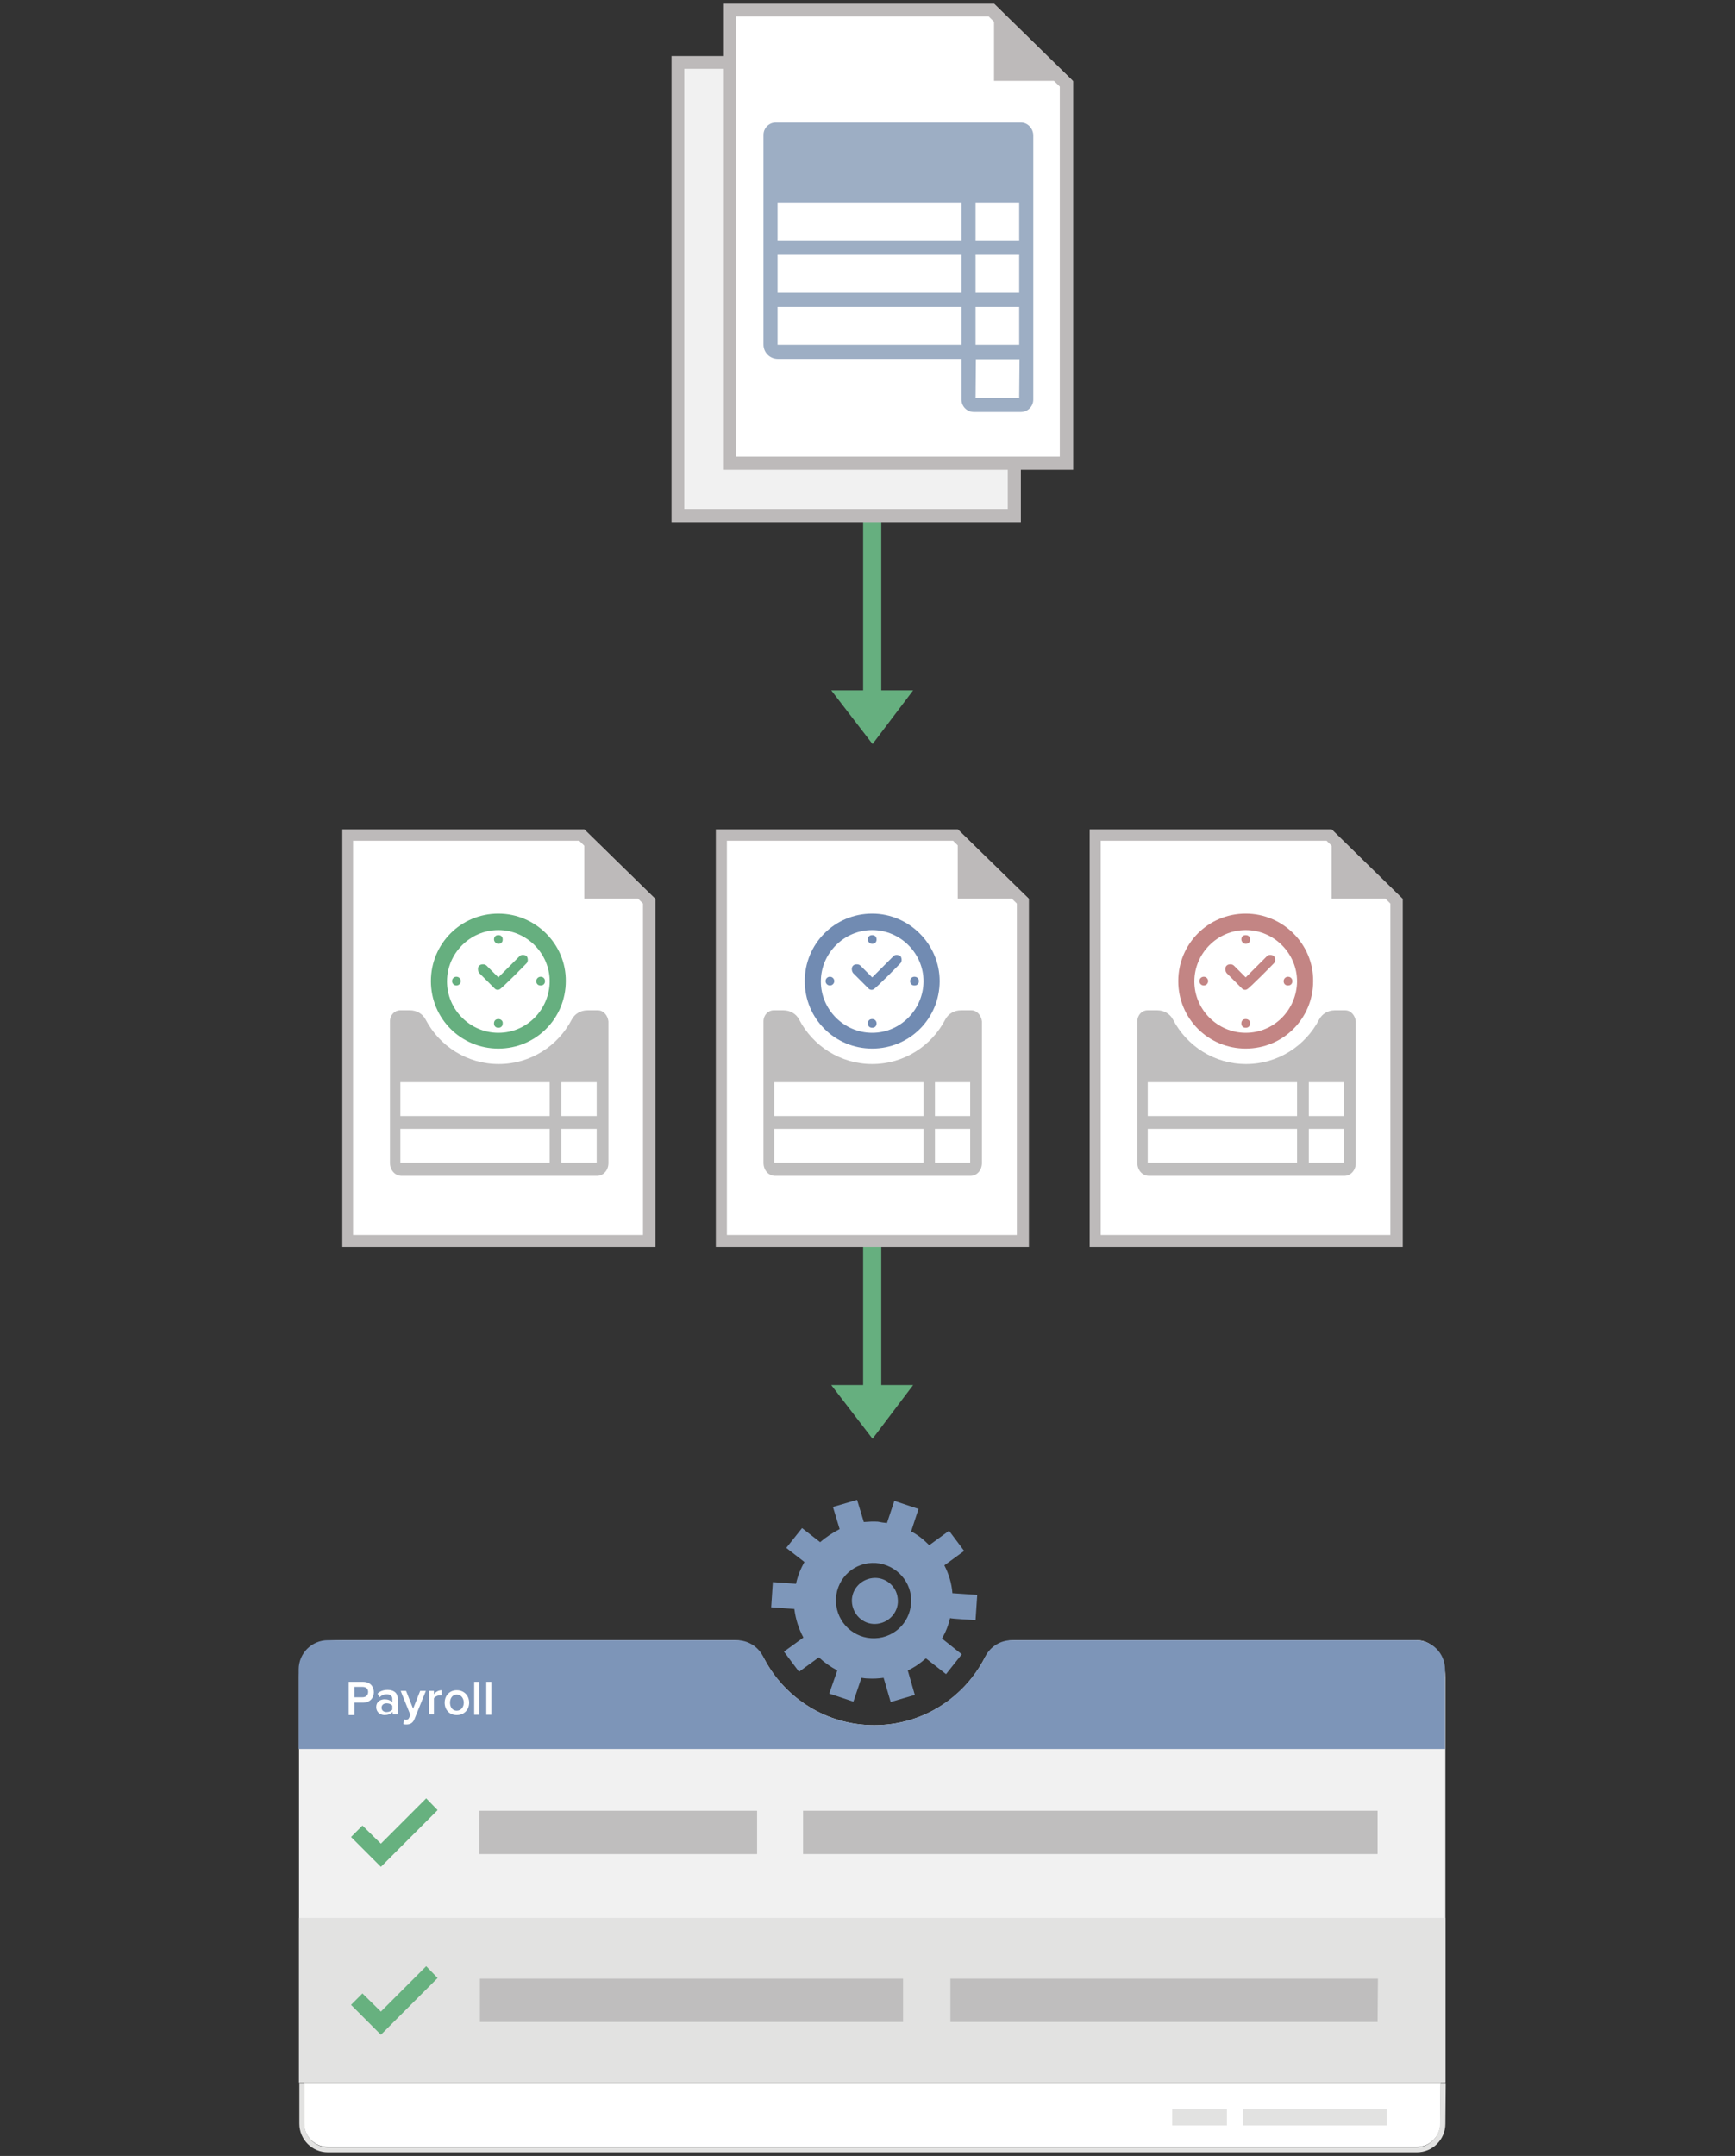
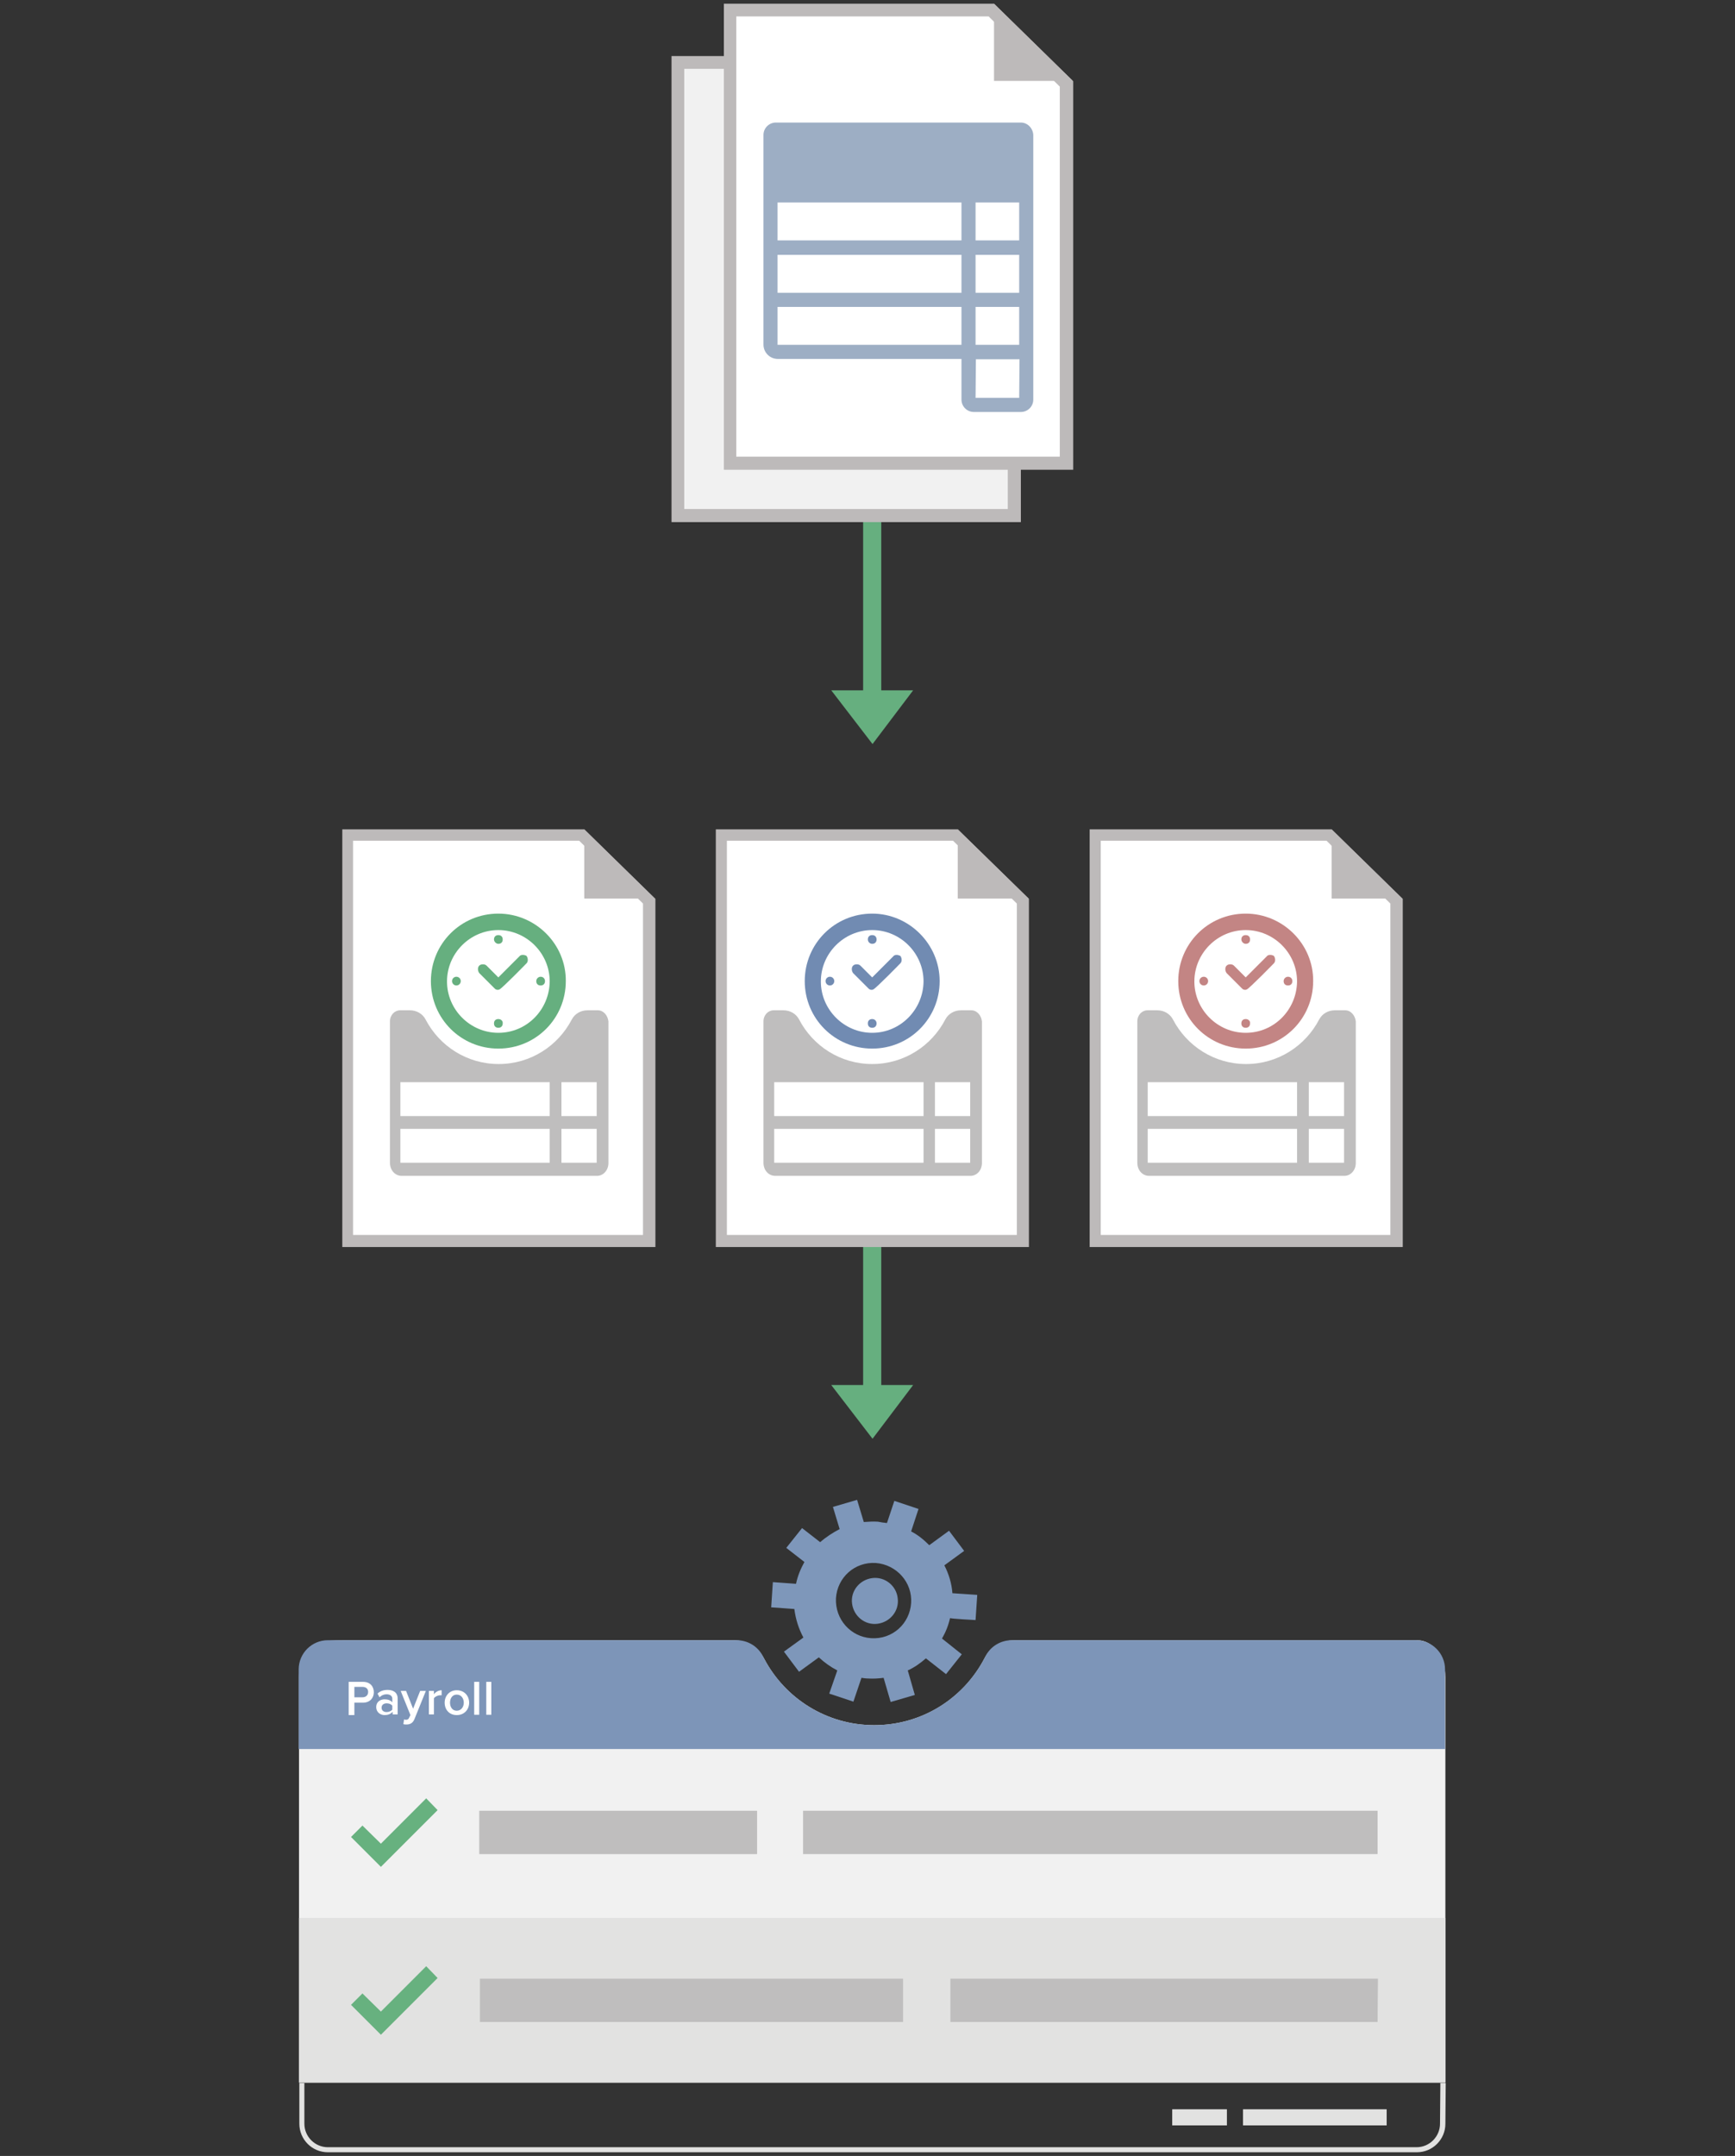
<svg xmlns="http://www.w3.org/2000/svg" version="1.1" id="Layer_1" x="0" y="0" width="517" height="642.1" viewBox="0 0 517 642.1" xml:space="preserve">
  <rect x="0" y="0" width="517" height="642.1" fill="#333333" stroke="none" />
  <style>
    .st0{fill:#66af7f}.st1{fill:#f1f1f1}.st2{fill:#e2e2e1}.st3{fill:#bfbebe}.st4{fill:#fff}.st8{fill:#bdbaba}.st16{fill:#c38584}
  </style>
  <path class="st0" d="M262.6 352.7v59.8h9.5l-12.1 16-12.3-16h9.5v-59.8h5.4zM262.6 145.8v59.8h9.5l-12.1 16-12.3-16h9.5v-59.8h5.4z" />
  <path class="st1" d="M422.3 488.5h-120c-3.8 0-7.3 2.1-9 5.5-6.2 11.8-18.5 19.8-32.8 19.8-14.2 0-26.6-8-32.8-19.8-1.8-3.4-5.2-5.5-9-5.5H104.2c-8.3 0-15.1-.2-15.1 11.1v120.6h341.6V499.6c0-6.3-3.7-11.1-8.4-11.1z" />
  <path class="st2" d="M89.1 571.2h341.6v49.1H89.1v-49.1z" />
  <path class="st3" d="M143 602.2v-12.9h126.1v12.9H143zm82.6-50h-82.8v-12.9h82.8v12.9z" />
-   <path class="st4" d="M97.7 639.4h324.5c3.8 0 7-3.1 7-7l.1-12.1H90.6v12.1c0 3.9 3.2 7 7.1 7z" />
  <path class="st2" d="M370.4 628.2h42.8v4.8h-42.8v-4.8zm-21.1 0h16.3v4.8h-16.3v-4.8z" />
  <path class="st2" d="M429.2 620.4v.7l-.1 11.4c0 3.8-3.1 7-7 7H97.7c-3.8 0-7-3.1-7-7v-12.1h-1.5v12.1c0 4.7 3.8 8.5 8.5 8.5h324.5c4.7 0 8.5-3.8 8.5-8.5l.1-12.1h-1.6z" />
  <path d="M430.6 497.2c0-4.8-3.9-8.7-8.7-8.7H301.5c-3.3 0-6.3 1.8-7.8 4.7-6.1 12.2-18.6 20.6-33.2 20.6s-27.1-8.4-33.2-20.6c-1.5-2.9-4.5-4.7-7.8-4.7H97.7c-4.8 0-8.7 3.9-8.7 8.7v23.7h341.6v-23.7z" fill="#7d95b8" />
  <path class="st4" d="M103.9 500.9h4.3c2.1 0 3.2 1.4 3.2 3.1s-1.2 3.1-3.2 3.1h-2.6v3.7h-1.7v-9.9zm4.1 1.5h-2.4v3.1h2.4c1 0 1.7-.6 1.7-1.6s-.7-1.5-1.7-1.5zM116.9 509.9c-.5.6-1.4.9-2.3.9-1.2 0-2.5-.8-2.5-2.4s1.3-2.3 2.5-2.3c1 0 1.8.3 2.3.9v-1.1c0-.8-.7-1.3-1.7-1.3-.8 0-1.5.3-2.1.9l-.6-1.1c.8-.8 1.9-1.1 3-1.1 1.6 0 3 .7 3 2.6v4.7H117v-.7h-.1zm0-1.9c-.4-.5-1-.7-1.7-.7-.9 0-1.5.5-1.5 1.3s.6 1.3 1.5 1.3c.7 0 1.3-.3 1.7-.7V508zM120.9 512.2c.5 0 .8-.1 1-.6l.4-.8-2.9-7.2h1.6l2.1 5.3 2.1-5.3h1.7l-3.4 8.4c-.5 1.2-1.3 1.6-2.4 1.6-.2 0-.6 0-.9-.1l.2-1.4c.1 0 .4.1.5.1zM127.8 503.6h1.5v1c.5-.7 1.4-1.2 2.3-1.2v1.5h-.5c-.6 0-1.5.4-1.8.9v4.8h-1.5v-7zM132.5 507.1c0-2 1.4-3.7 3.6-3.7 2.3 0 3.7 1.7 3.7 3.7s-1.4 3.7-3.7 3.7c-2.2 0-3.6-1.6-3.6-3.7zm5.7 0c0-1.2-.7-2.4-2.1-2.4-1.3 0-2 1.1-2 2.4s.7 2.4 2 2.4 2.1-1.1 2.1-2.4zM141.3 500.9h1.5v9.8h-1.5v-9.8zM144.9 500.9h1.5v9.8h-1.5v-9.8z" />
  <path class="st3" d="M410.5 602.2H283.2v-12.9h127.4l-.1 12.9zm0-50H239.3v-12.9h171.2v12.9z" />
  <path d="M290.7 482.5l.5-7.5-7.4-.5c-.2-2.9-1.1-5.8-2.4-8.3l5.9-4.3-4.5-6-5.9 4.3c-1.6-1.6-3.4-3.1-5.4-4.1l2.2-6.7-7.2-2.4-2.2 6.6c-.9-.1-1.8-.2-2.7-.4-1.4-.1-2.8 0-4.2.1l-2-6.6-7.2 2.1 2 6.6c-2.1 1.1-4.1 2.4-5.8 3.9l-5.4-4.2-4.7 5.9 5.4 4.2c-1.1 2-2 4.1-2.5 6.5l-6.9-.5-.5 7.5 6.9.5c.4 3.1 1.3 5.9 2.7 8.5l-5.8 4.2 4.5 6 5.9-4.3c1.6 1.5 3.4 2.8 5.5 3.9l-2.4 6.9 7.2 2.4 2.4-7.1c.7.1 1.3.2 2 .2 1.5.1 3.1 0 4.6-.2l2.1 7.2 7.2-2.1-2.1-7.3c2-.9 3.8-2.2 5.4-3.6l6 4.7 4.7-5.9-5.9-4.7c1.1-1.9 1.9-3.9 2.4-6.1.1.2 7.6.6 7.6.6zm-19.2-5.1c-.4 6.2-5.6 10.9-11.9 10.5-6.1-.4-10.8-5.6-10.5-11.9.4-6.2 5.6-10.9 11.9-10.5 6.2.5 10.9 5.8 10.5 11.9zm-11.6-7.4c-3.8.5-6.5 3.9-6 7.6.5 3.8 3.9 6.5 7.6 6 3.8-.5 6.5-3.9 6-7.6-.4-3.8-3.9-6.5-7.6-6z" fill-rule="evenodd" clip-rule="evenodd" fill="#7e97ba" />
  <path d="M104.6 597.1l3.4-3.4 5.5 5.4 13.5-13.5 3.4 3.5-16.9 16.9-8.9-8.9zm0-50l3.4-3.4 5.5 5.4 13.5-13.5 3.4 3.5-16.9 16.9-8.9-8.9z" fill="#67b17f" />
  <path class="st1" d="M202 153.5V18.6h77.9l22.3 22v112.9z" />
  <path class="st8" d="M279.1 20.5l21.2 20.9v110.2h-96.4V20.5h75.2m1.5-3.8h-80.5v138.8h104.1V39.8l-23.6-23.1z" />
  <path class="st4" d="M217.6 137.9V3h77.8l22.4 22v112.9z" />
  <path class="st8" d="M294.6 4.9l21.2 20.9V136h-96.4V4.9h75.2m1.6-3.8h-80.5v138.8h104.1V24.2L296.2 1.1z" />
  <path d="M304.2 36.5h-73c-2 0-3.7 1.6-3.7 3.7V102.6c0 2.4 1.9 4.3 4.3 4.3h54.7V119c0 2 1.6 3.7 3.7 3.7h14c2 0 3.7-1.6 3.7-3.7V40.2c-.1-2-1.7-3.7-3.7-3.7zm-17.7 66.2h-54.8V91.4h54.8v11.3zm0-15.5h-54.8V75.9h54.8v11.3zm0-15.6h-54.8V60.3h54.8v11.3zm4.2 19.8h13v11.3h-13V91.4zm13 27.1h-13l.1-11.5h13l-.1 11.5zm0-31.3h-13V75.9h13v11.3zm0-15.6h-13V60.3h13v11.3z" fill="#9daec4" />
  <path class="st8" d="M296.2 1.1v23h23.5z" />
  <path class="st4" d="M103.7 369.6V248.7h69.7l20 19.7v101.2z" />
  <path class="st8" d="M172.6 250.4l19 18.7v98.7h-86.4V250.4h67.4m1.5-3.4H102v124.4h93.3V267.7L174.1 247z" />
  <path class="st8" d="M174.1 247v20.6h21z" />
  <circle class="st0" cx="136" cy="292.2" r="1.3" />
  <path class="st0" d="M155.8 284.4c-.4 0-.8.1-1 .4l-6.3 6.3-3.5-3.5c-.3-.3-.7-.4-1.1-.4-.4 0-.8.1-1.1.4-.5.5-.5 1.5 0 2.2l4.7 4.7s.3.3.8.3c.1 0 .3 0 .5-.1.9-.4 8.1-7.8 8.1-7.8.5-.5.5-1.5 0-2.2-.3-.2-.7-.3-1.1-.3zM148.5 303.5c-.8 0-1.3.5-1.3 1.3s.5 1.3 1.3 1.3 1.3-.5 1.3-1.3c.1-.7-.5-1.3-1.3-1.3zM148.5 281.1c.8 0 1.3-.5 1.3-1.3s-.5-1.3-1.3-1.3-1.3.5-1.3 1.3c0 .6.6 1.3 1.3 1.3zM159.8 292.2c0 .8.5 1.3 1.3 1.3s1.3-.5 1.3-1.3c0-.7-.5-1.3-1.3-1.3-.7 0-1.3.6-1.3 1.3z" />
  <path class="st0" d="M148.5 272.1c-11.2 0-20.1 9-20.1 20.1 0 11.2 9 20.1 20.1 20.1 11.2 0 20.1-9 20.1-20.1.1-11-9-20.1-20.1-20.1zm0 35.5c-8.4 0-15.3-6.9-15.3-15.3s6.9-15.3 15.3-15.3 15.3 6.9 15.3 15.3c-.1 8.4-6.8 15.3-15.3 15.3z" />
  <path class="st3" d="M178.2 300.9H175c-1.9 0-3.7 1-4.6 2.7-4.1 7.9-12.3 13.3-21.8 13.3s-17.7-5.4-21.8-13.3c-.9-1.7-2.7-2.7-4.6-2.7h-3c-1.6 0-3 1.4-3 3.3v42.1c0 2.2 1.5 3.9 3.5 3.9h58.2c1.9 0 3.4-1.7 3.4-3.8v-42.2c-.2-1.8-1.5-3.3-3.1-3.3zm-14.4 45.4h-44.5v-10.1h44.5v10.1zm0-13.9h-44.5v-10.1h44.5v10.1zm14 13.9h-10.5v-10.1h10.5v10.1zm0-13.9h-10.5v-10.1h10.5v10.1z" />
  <path class="st4" d="M215 369.6V248.7h69.7l20.1 19.7v101.2z" />
  <path class="st8" d="M284 250.4l19 18.7v98.7h-86.4V250.4H284m1.4-3.4h-72.1v124.4h93.3V267.7L285.4 247z" />
  <path class="st8" d="M285.4 247v20.6h21.1z" />
  <linearGradient id="SVGID_1_" gradientUnits="userSpaceOnUse" x1="246.008" y1="292.244" x2="248.632" y2="292.244">
    <stop offset="0" stop-color="#718bb2" />
    <stop offset=".941" stop-color="#718bb2" />
  </linearGradient>
  <circle cx="247.3" cy="292.2" r="1.3" fill="url(#SVGID_1_)" />
  <linearGradient id="SVGID_2_" gradientUnits="userSpaceOnUse" x1="253.69" y1="289.631" x2="268.616" y2="289.631">
    <stop offset="0" stop-color="#718bb2" />
    <stop offset=".941" stop-color="#718bb2" />
  </linearGradient>
  <path d="M267.2 284.4c-.4 0-.8.1-1 .4l-6.3 6.3-3.5-3.5c-.3-.3-.7-.4-1.1-.4-.4 0-.8.1-1.1.4-.5.5-.5 1.5 0 2.2l4.7 4.7s.3.3.8.3c.1 0 .3 0 .5-.1.9-.4 8.1-7.8 8.1-7.8.5-.5.5-1.5 0-2.2-.4-.2-.8-.3-1.1-.3z" fill="url(#SVGID_2_)" />
  <linearGradient id="SVGID_3_" gradientUnits="userSpaceOnUse" x1="258.583" y1="304.82" x2="261.207" y2="304.82">
    <stop offset="0" stop-color="#718bb2" />
    <stop offset=".941" stop-color="#718bb2" />
  </linearGradient>
  <path d="M259.9 303.5c-.8 0-1.3.5-1.3 1.3s.5 1.3 1.3 1.3 1.3-.5 1.3-1.3c0-.7-.5-1.3-1.3-1.3z" fill="url(#SVGID_3_)" />
  <linearGradient id="SVGID_4_" gradientUnits="userSpaceOnUse" x1="258.583" y1="279.778" x2="261.207" y2="279.778">
    <stop offset="0" stop-color="#718bb2" />
    <stop offset=".941" stop-color="#718bb2" />
  </linearGradient>
  <path d="M259.9 281.1c.8 0 1.3-.5 1.3-1.3s-.5-1.3-1.3-1.3-1.3.5-1.3 1.3c0 .6.5 1.3 1.3 1.3z" fill="url(#SVGID_4_)" />
  <linearGradient id="SVGID_5_" gradientUnits="userSpaceOnUse" x1="271.158" y1="292.244" x2="273.783" y2="292.244">
    <stop offset="0" stop-color="#718bb2" />
    <stop offset=".941" stop-color="#718bb2" />
  </linearGradient>
-   <path d="M271.2 292.2c0 .8.5 1.3 1.3 1.3s1.3-.5 1.3-1.3c0-.7-.5-1.3-1.3-1.3s-1.3.6-1.3 1.3z" fill="url(#SVGID_5_)" />
  <linearGradient id="SVGID_6_" gradientUnits="userSpaceOnUse" x1="239.775" y1="292.244" x2="280.016" y2="292.244">
    <stop offset="0" stop-color="#718bb2" />
    <stop offset=".941" stop-color="#718bb2" />
  </linearGradient>
  <path d="M259.9 272.1c-11.2 0-20.1 9-20.1 20.1 0 11.2 9 20.1 20.1 20.1 11.2 0 20.1-9 20.1-20.1 0-11-9.1-20.1-20.1-20.1zm0 35.5c-8.4 0-15.3-6.9-15.3-15.3s6.9-15.3 15.3-15.3 15.3 6.9 15.3 15.3c-.1 8.4-6.9 15.3-15.3 15.3z" fill="url(#SVGID_6_)" />
  <path class="st3" d="M289.5 300.9h-3.2c-1.9 0-3.7 1-4.6 2.7-4.1 7.9-12.3 13.3-21.8 13.3s-17.7-5.4-21.8-13.3c-.9-1.7-2.7-2.7-4.6-2.7h-3c-1.6 0-3 1.4-3 3.3v42.1c0 2.2 1.5 3.9 3.5 3.9h58.2c1.9 0 3.4-1.7 3.4-3.8v-42.2c-.2-1.8-1.5-3.3-3.1-3.3zm-14.3 45.4h-44.5v-10.1h44.5v10.1zm0-13.9h-44.5v-10.1h44.5v10.1zm13.9 13.9h-10.5v-10.1h10.5v10.1zm0-13.9h-10.5v-10.1h10.5v10.1z" />
  <path class="st4" d="M326.4 369.6V248.7h69.7l20 19.7v101.2z" />
  <path class="st8" d="M395.3 250.4l19 18.7v98.7H328V250.4h67.3m1.5-3.4h-72.1v124.4H418V267.7L396.8 247z" />
  <path class="st8" d="M396.8 247v20.6h21z" />
  <circle class="st16" cx="358.7" cy="292.2" r="1.3" />
  <path class="st16" d="M378.5 284.4c-.4 0-.8.1-1 .4l-6.3 6.3-3.5-3.5c-.3-.3-.7-.4-1.1-.4-.4 0-.8.1-1.1.4-.5.5-.5 1.5 0 2.2l4.7 4.7s.3.3.8.3c.1 0 .3 0 .5-.1.9-.4 8.1-7.8 8.1-7.8.5-.5.5-1.5 0-2.2-.3-.2-.7-.3-1.1-.3zM371.2 303.5c-.8 0-1.3.5-1.3 1.3s.5 1.3 1.3 1.3 1.3-.5 1.3-1.3c.1-.7-.5-1.3-1.3-1.3zM371.2 281.1c.8 0 1.3-.5 1.3-1.3s-.5-1.3-1.3-1.3-1.3.5-1.3 1.3c0 .6.6 1.3 1.3 1.3zM382.5 292.2c0 .8.5 1.3 1.3 1.3s1.3-.5 1.3-1.3c0-.7-.5-1.3-1.3-1.3-.7 0-1.3.6-1.3 1.3z" />
  <path class="st16" d="M371.2 272.1c-11.2 0-20.1 9-20.1 20.1 0 11.2 9 20.1 20.1 20.1 11.2 0 20.1-9 20.1-20.1.1-11-9-20.1-20.1-20.1zm0 35.5c-8.4 0-15.3-6.9-15.3-15.3s6.9-15.3 15.3-15.3 15.3 6.9 15.3 15.3c-.1 8.4-6.8 15.3-15.3 15.3z" />
  <path class="st3" d="M400.9 300.9h-3.2c-1.9 0-3.7 1-4.6 2.7-4.1 7.9-12.3 13.3-21.8 13.3s-17.7-5.4-21.8-13.3c-.9-1.7-2.7-2.7-4.6-2.7h-3c-1.6 0-3 1.4-3 3.3v42.1c0 2.2 1.5 3.9 3.5 3.9h58.2c1.9 0 3.4-1.7 3.4-3.8v-42.2c-.2-1.8-1.5-3.3-3.1-3.3zm-14.4 45.4H342v-10.1h44.5v10.1zm0-13.9H342v-10.1h44.5v10.1zm14 13.9H390v-10.1h10.5v10.1zm0-13.9H390v-10.1h10.5v10.1z" />
</svg>